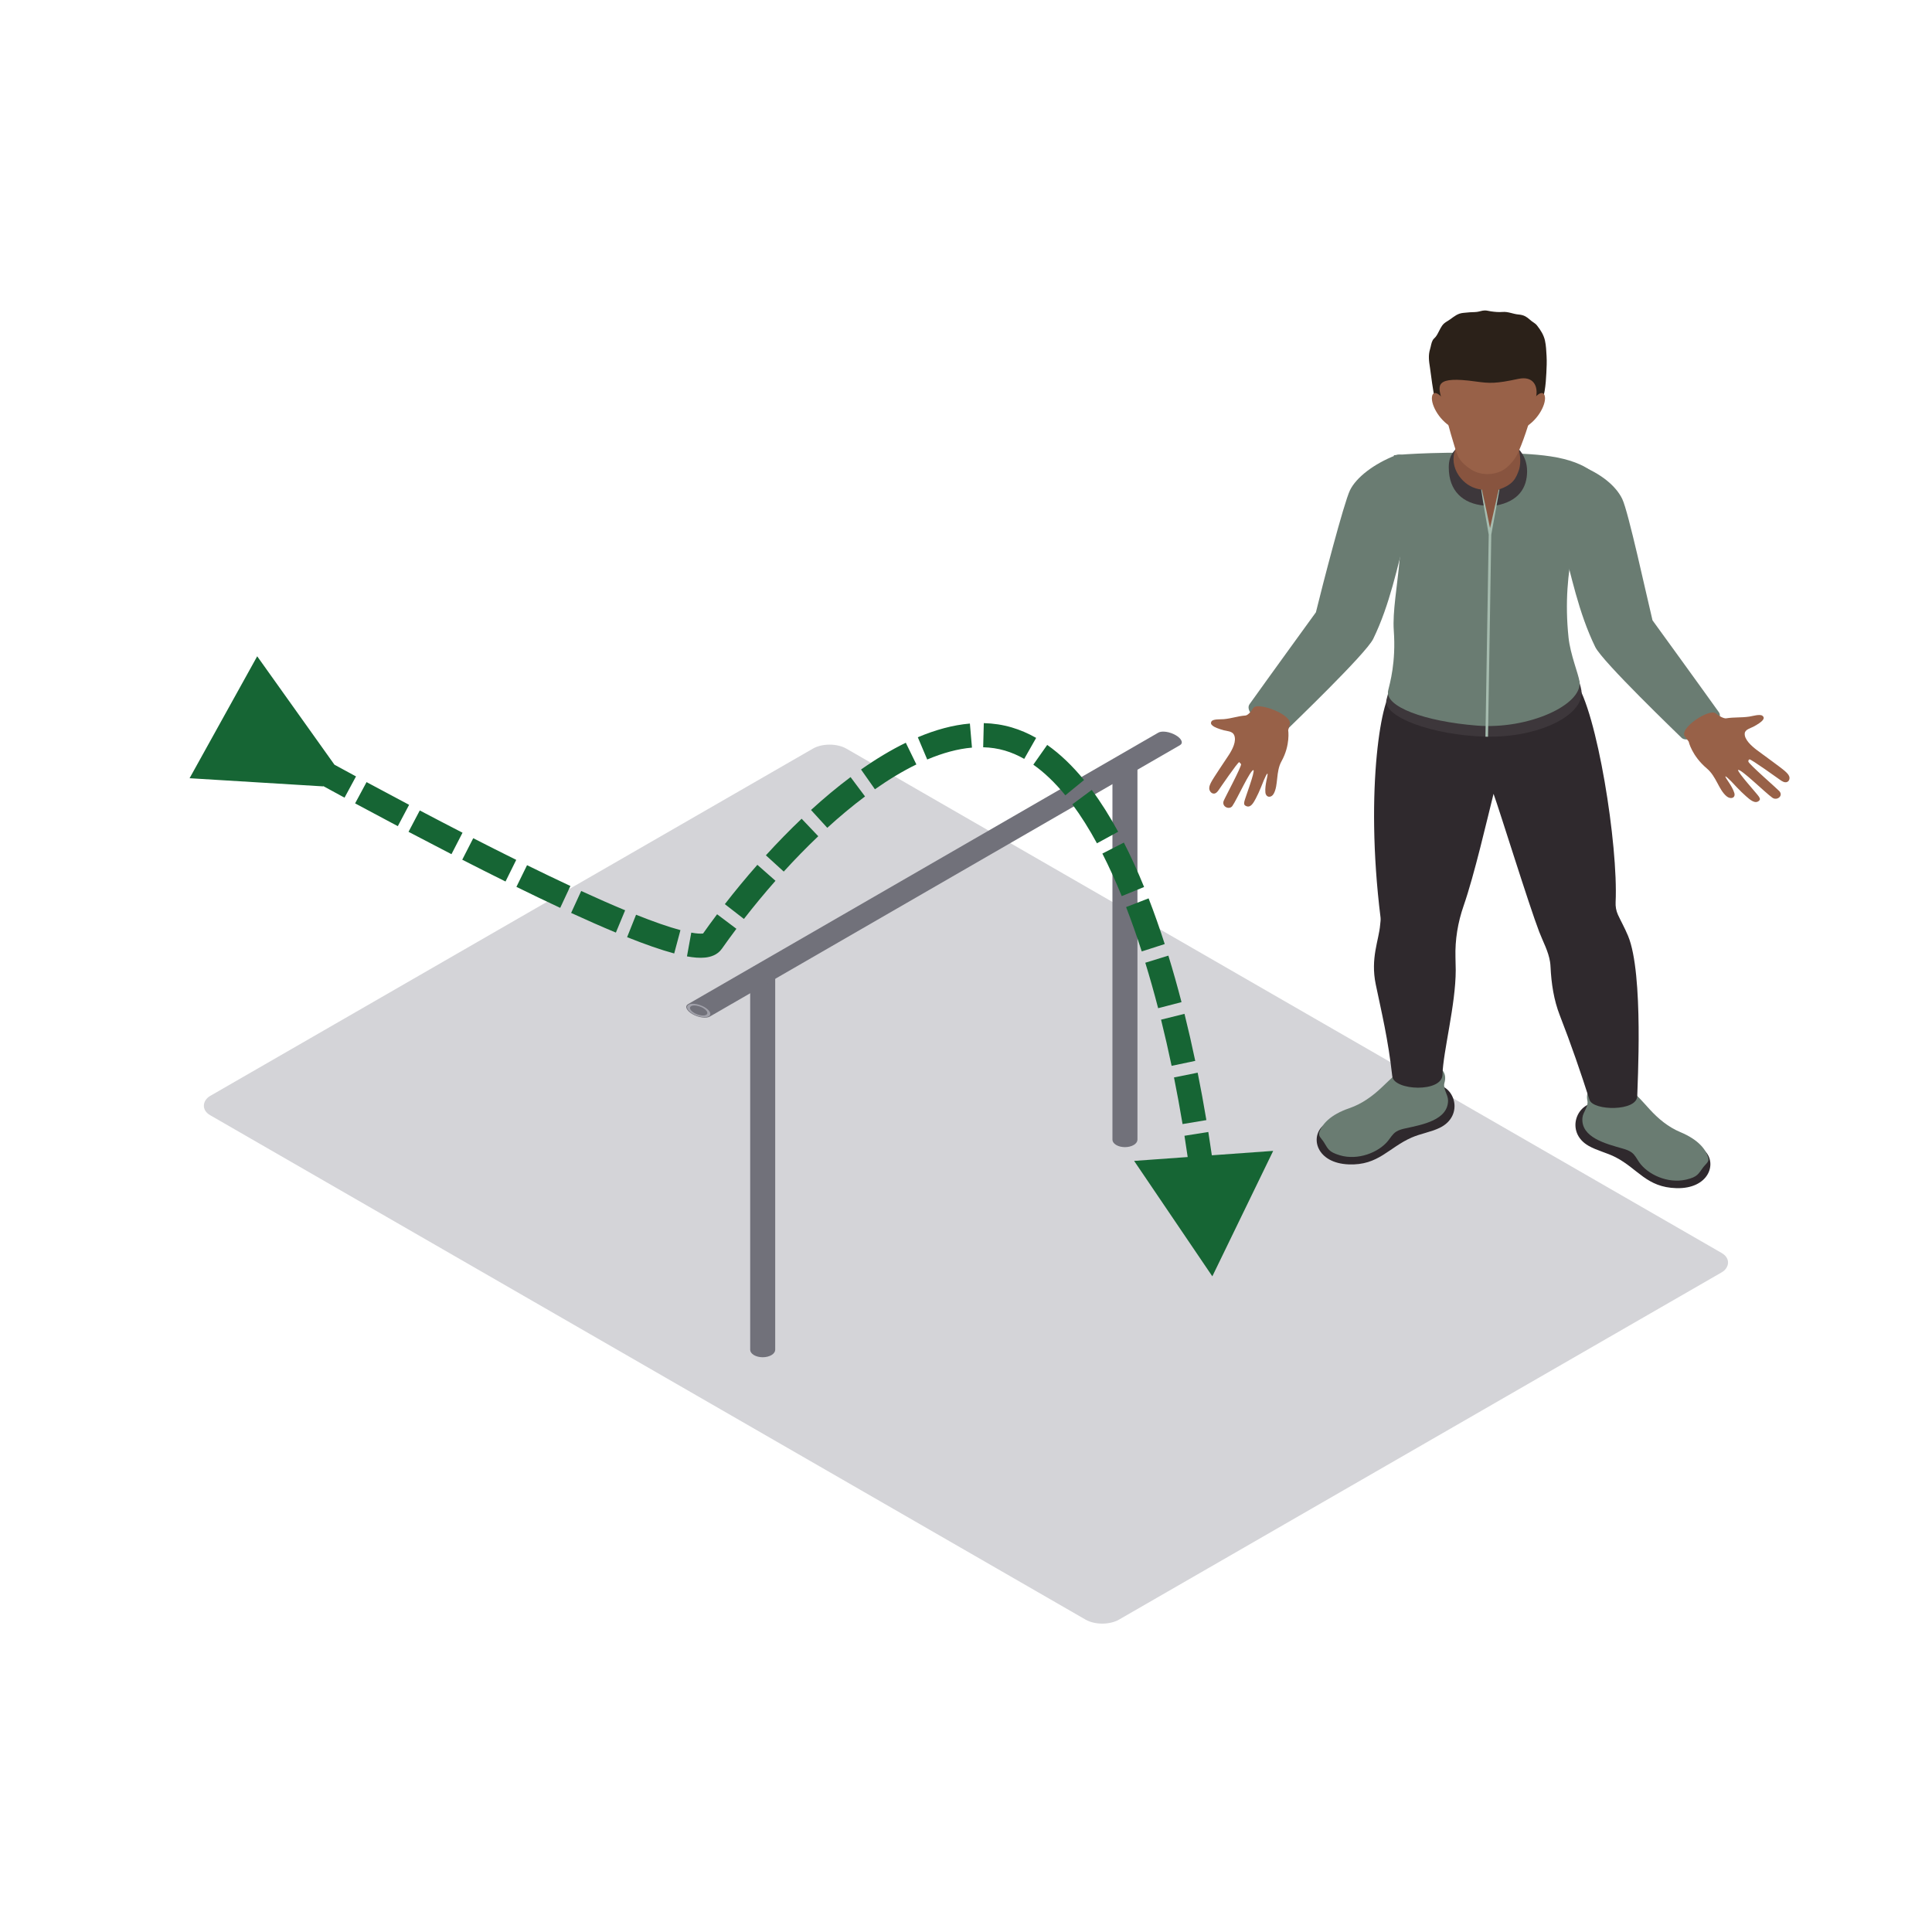
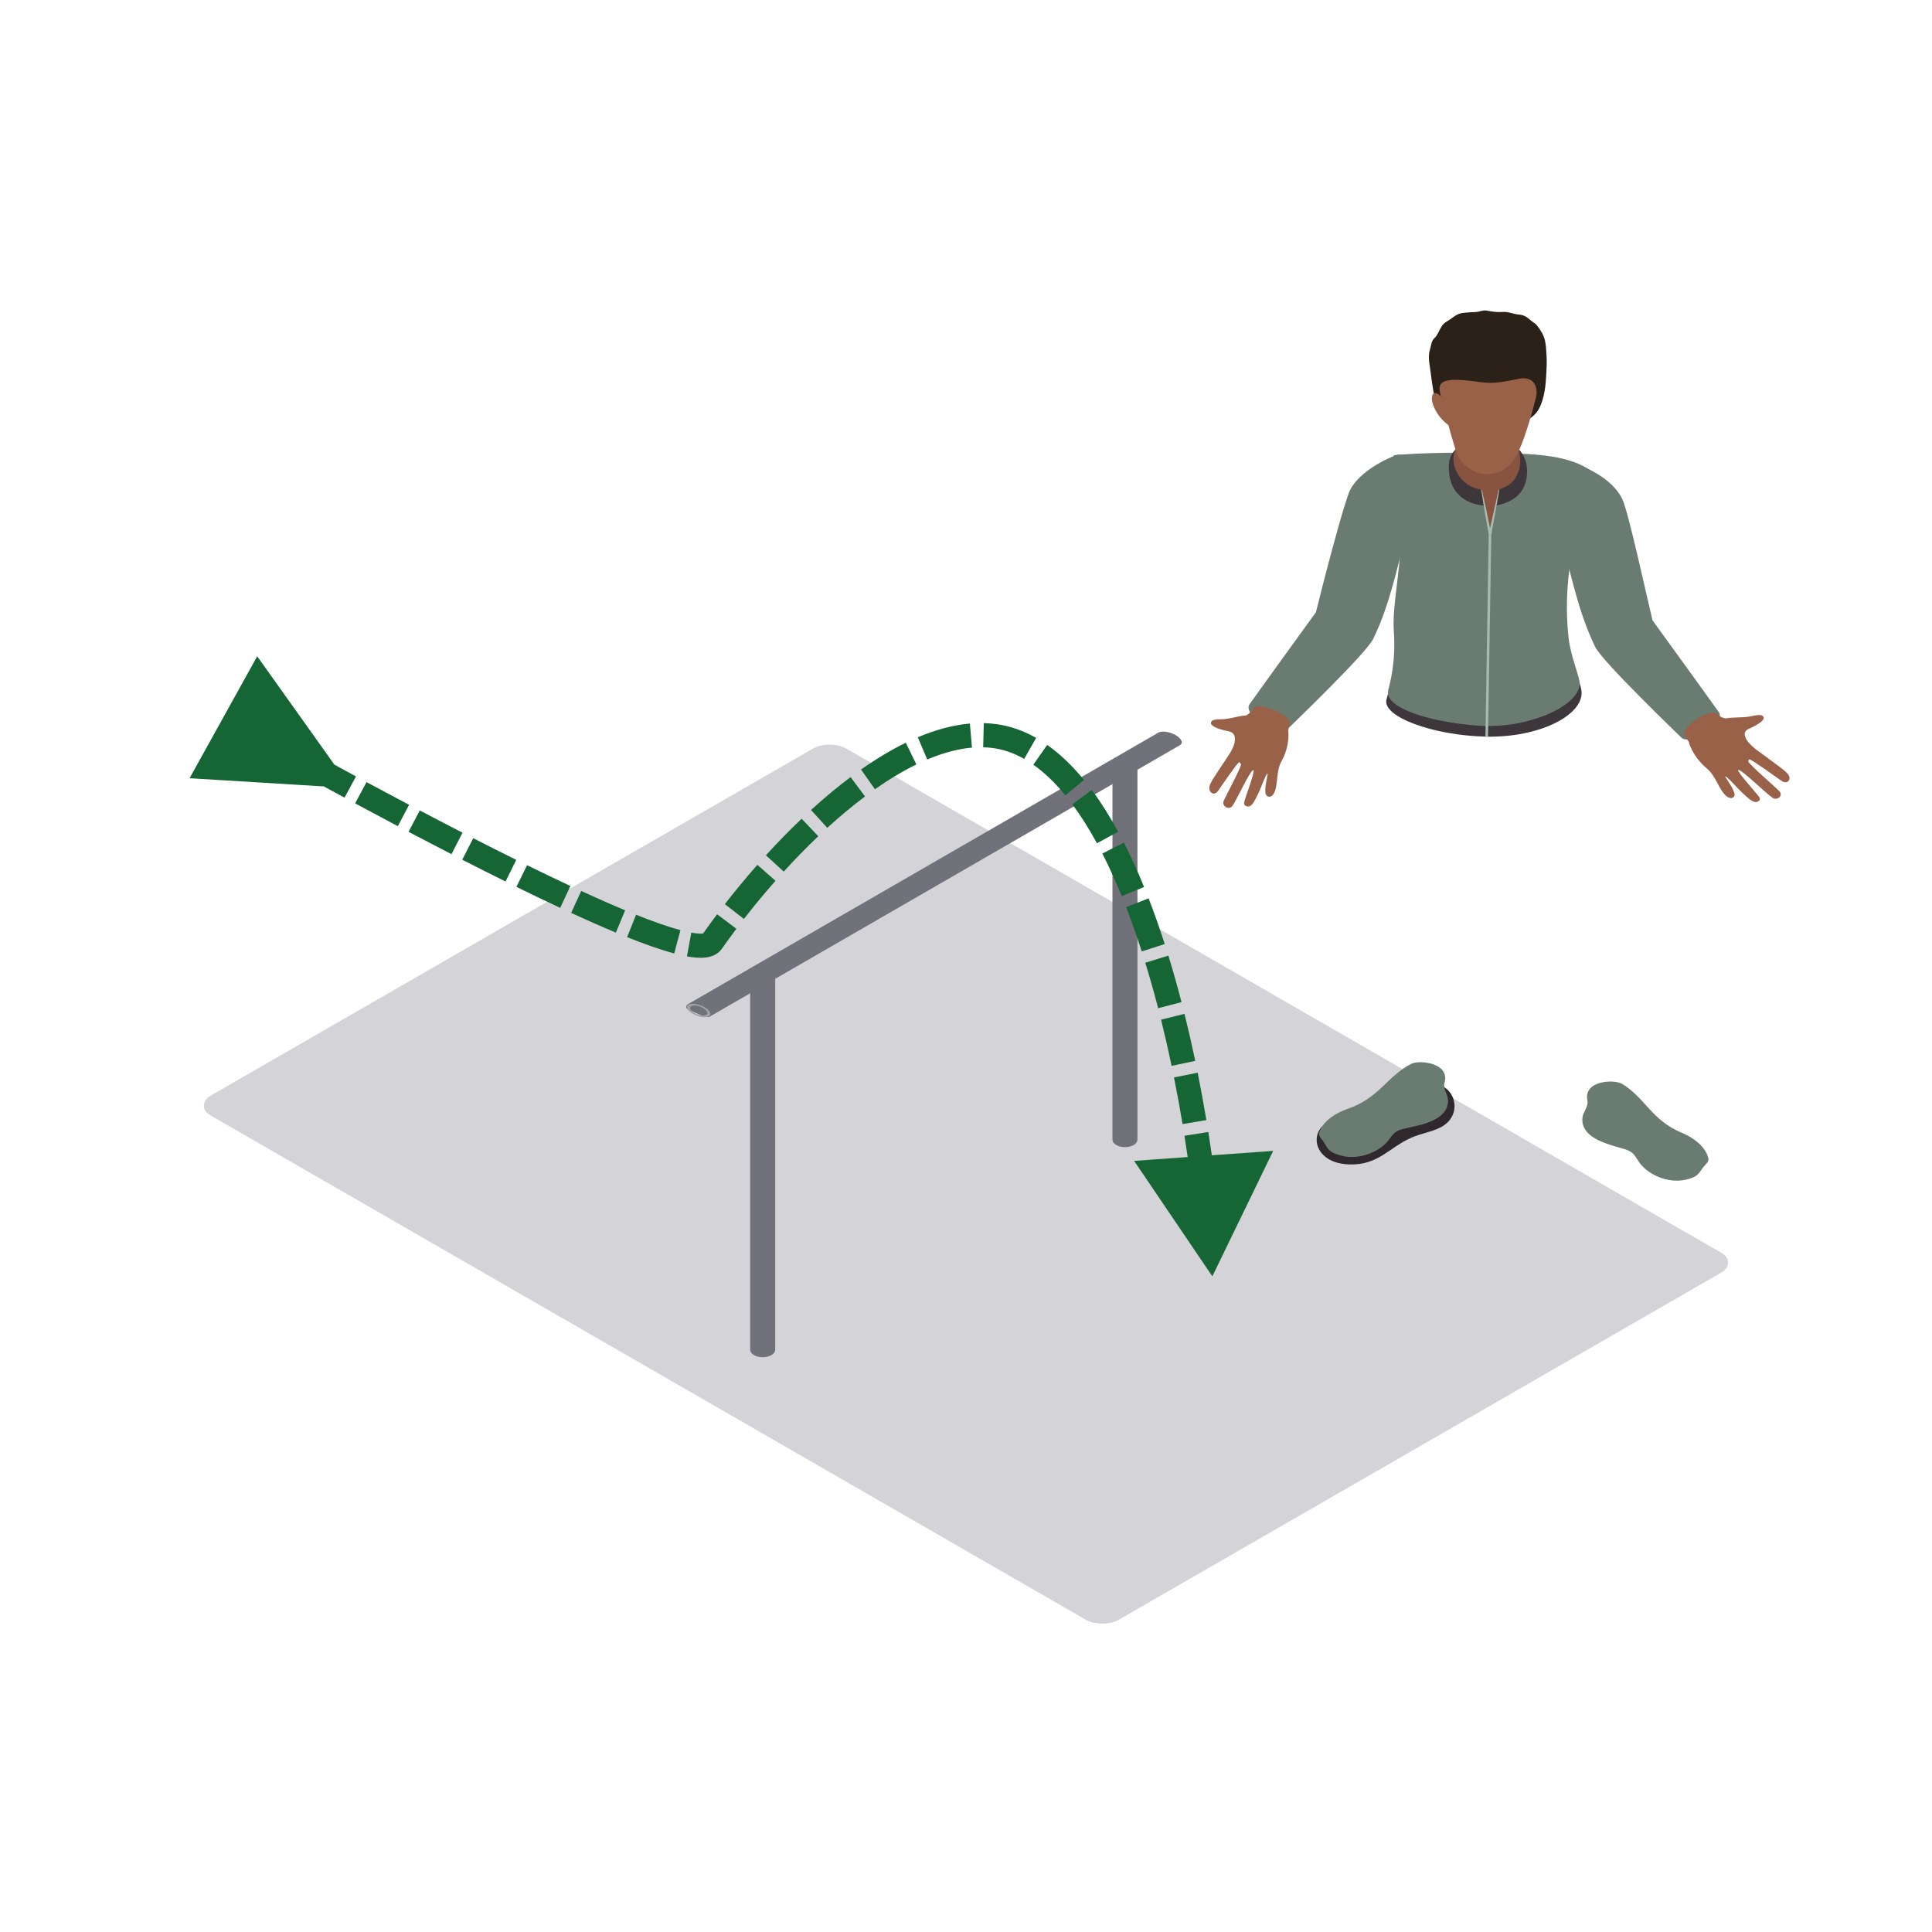
<svg xmlns="http://www.w3.org/2000/svg" width="800" height="800" viewBox="0 0 800 800" fill="none">
  <rect width="434.563" height="304.194" rx="8" transform="matrix(0.866 0.499 -0.866 0.499 343.529 306)" fill="#D4D4D8" />
-   <path fill-rule="evenodd" clip-rule="evenodd" d="M657.833 474.485C661.324 476.465 665.459 477.353 669.035 479.21C678.306 484.036 681.848 491.664 694.149 491.991C707.482 492.349 711.118 481.879 706.045 476.669C705.116 475.715 665.587 456.986 662.398 456.628C652.91 455.563 647.774 468.786 657.833 474.485Z" fill="#2F292D" />
  <path fill-rule="evenodd" clip-rule="evenodd" d="M655.246 462.919C654.573 471.009 665.016 473.62 671.81 475.565C673.221 475.969 674.662 476.426 675.77 477.307C677.095 478.364 677.795 479.898 678.732 481.248C682.244 486.289 690.526 490.219 698.139 488.465C703.049 487.339 703.228 486.054 705.206 483.432C706.417 481.821 707.857 481.129 707.333 479.322C706.404 476.103 703.48 471.997 695.756 468.767C690.744 466.668 686.63 463.215 683.114 459.37C679.598 455.525 676.209 451.434 671.554 448.746C668.349 446.9 655.532 447.293 657.314 455.806C657.821 458.232 655.451 460.443 655.246 462.919Z" fill="#6A7C72" />
  <path fill-rule="evenodd" clip-rule="evenodd" d="M596.114 467.025C592.47 468.778 588.275 469.398 584.563 471.02C574.934 475.234 570.799 482.617 558.502 482.152C545.174 481.648 542.378 470.974 547.846 466.102C548.848 465.21 589.763 449.077 592.968 448.923C602.516 448.469 606.595 461.988 596.114 467.025Z" fill="#2F292D" />
  <path fill-rule="evenodd" clip-rule="evenodd" d="M599.609 455.659C599.635 463.768 589.013 465.703 582.082 467.206C580.641 467.517 579.171 467.879 577.994 468.69C576.592 469.655 575.774 471.143 574.729 472.427C570.829 477.23 562.253 480.614 554.803 478.38C549.99 476.938 549.914 475.646 548.153 472.9C547.071 471.216 545.69 470.432 546.355 468.663C547.535 465.518 550.779 461.608 558.737 458.881C563.903 457.113 568.276 453.933 572.091 450.322C575.902 446.716 579.606 442.852 584.46 440.471C587.802 438.834 600.56 440.052 598.109 448.431C597.41 450.818 599.596 453.175 599.609 455.659Z" fill="#6A7C72" />
-   <path fill-rule="evenodd" clip-rule="evenodd" d="M674.137 387.514C672.667 384.004 671.209 381.504 669.956 378.778C669.202 377.133 668.907 375.352 668.993 373.572C670.114 349.929 661.261 294.345 652.339 282.226L577.078 285.798C572.428 286.009 564.922 325.909 571.656 379.943C571.78 380.939 571.571 381.943 571.49 382.942C570.987 389.298 567.407 396.719 569.666 407.612C572.074 419.216 574.772 430.102 576.511 445.659C577.18 451.657 597.307 452.522 597.307 444.897C597.567 435.408 602.785 416.002 602.785 401.71C602.785 400.799 602.746 398.745 602.678 396.365C602.478 389.141 603.654 381.95 606.058 375.06C610.495 362.314 615.798 339.248 618.445 328.708C620.827 335.179 633.086 374.76 637.366 385.88C638.955 390.006 641.193 393.989 641.845 398.319C641.952 399.018 642.016 399.718 642.046 400.418C642.378 407.235 643.38 414.026 645.89 420.458C650.558 432.436 654.56 444.113 658.179 455.398C659.667 460.039 677.952 460.281 677.952 453.814C677.952 450.303 680.727 403.24 674.137 387.514Z" fill="#2F292D" />
  <path fill-rule="evenodd" clip-rule="evenodd" d="M577.078 277.12C575.927 283.487 574.546 287.809 574.085 289.789C572.491 296.691 592.947 304.485 615.175 305.023C637.468 305.561 656.145 295.972 654.837 285.944C654.619 284.26 653.494 280.942 652.39 277.12H577.078Z" fill="#3D373B" />
  <path fill-rule="evenodd" clip-rule="evenodd" d="M577.138 188.5C584.921 220.314 576.029 245.671 577.137 261.105C578.084 274.297 575.514 282.918 574.806 285.932C573.237 292.58 589.891 298.736 611.625 300.455C632.843 302.131 655.331 291.884 654.044 282.226C653.648 279.234 650.229 270.964 649.496 263.973C646.431 234.705 654.594 216.237 658.52 194.763C648.541 187.719 631.803 187.811 615.687 187.523C590.641 187.073 577.138 188.5 577.138 188.5Z" fill="#6A7C72" />
  <path fill-rule="evenodd" clip-rule="evenodd" d="M711.736 294.899C704.273 284.425 684.269 256.86 684.269 256.86C681.673 246.175 674.282 211.869 671.738 206.606C669.193 201.346 663.196 196.186 654.027 192.625C650.4 191.214 643.921 195.067 642.135 198.247L646.572 223.097C650.652 238.327 653.576 253.53 660.545 267.884C663.545 274.051 695.104 304.277 696.255 305.465C699.563 308.895 714.886 299.321 711.736 294.899Z" fill="#6A7C72" />
  <path fill-rule="evenodd" clip-rule="evenodd" d="M517.424 291.574C524.887 281.1 544.891 253.535 544.891 253.535C547.487 242.85 556.455 208.264 559 203C561.545 197.74 568.831 192.06 578 188.5C581.627 187.089 585.239 191.742 587.025 194.921L582.588 219.772C578.509 235.002 575.585 250.205 568.616 264.559C565.615 270.726 534.056 300.952 532.905 302.14C529.597 305.57 514.274 295.996 517.424 291.574Z" fill="#6A7C72" />
  <path fill-rule="evenodd" clip-rule="evenodd" d="M740.899 321.537C740.605 320.657 739.842 319.972 739.126 319.315C737.634 317.946 729.817 312.351 727.605 310.683C725.393 309.018 722.187 306.226 722.46 303.639C722.626 302.051 724.877 301.532 726.015 300.924C730.179 298.698 731.015 297.371 729.809 296.398C728.781 295.572 725.729 296.525 724.374 296.725C720.879 297.241 718.134 296.902 714.792 297.44C713.765 297.606 711.864 296.498 710.56 295.487C708.143 292.953 694.784 301.724 697.768 305.096L699.247 307.072C699.247 307.072 700.505 312.909 706.762 318.196C710.747 321.564 711.621 326.932 714.916 329.704C716.629 331.142 718.748 330.423 718.151 328.374C717.298 325.436 714.34 322.079 714.43 321.483C714.941 321.326 718.901 325.709 719.255 326.078C720.47 327.336 721.706 328.581 723.036 329.739C724.638 331.134 726.757 333.061 728.381 331.569C729.016 330.984 728.692 330.473 728.274 329.8C727.639 328.777 719.255 319.592 719.724 318.811C720.943 318.361 730.998 328.274 733.913 330.331C735.789 331.653 738.559 329.596 736.786 327.593C735.946 326.643 724.135 316.385 723.965 315.374C723.905 315.008 724.033 314.559 724.421 314.439C725.03 314.255 736.735 322.668 737.247 323.029C738.005 323.56 738.939 324.121 739.855 323.852C740.827 323.564 741.198 322.422 740.899 321.537Z" fill="#986148" />
  <path fill-rule="evenodd" clip-rule="evenodd" d="M500.723 326.532C500.669 325.577 501.113 324.716 501.525 323.889C502.384 322.166 507.467 314.733 508.874 312.55C510.282 310.365 512.183 306.819 510.988 304.287C510.255 302.732 508.011 302.734 506.754 302.39C502.14 301.123 500.891 299.983 501.636 298.728C502.269 297.661 505.404 297.91 506.715 297.792C510.088 297.497 512.467 296.52 515.71 296.28C516.709 296.209 518.041 294.656 518.858 293.342C520.132 290.235 535.526 295.932 534.041 300.009L533.412 302.332C533.412 302.332 534.401 308.485 530.632 315.242C528.228 319.547 529.396 325.137 527.408 328.682C526.372 330.527 524.176 330.295 523.969 328.099C523.673 324.956 525.144 320.898 524.843 320.319C524.318 320.286 522.31 325.603 522.12 326.055C521.476 327.599 520.806 329.135 520.016 330.607C519.062 332.377 517.838 334.806 515.808 333.681C515.016 333.246 515.13 332.658 515.263 331.882C515.465 330.711 519.749 319.543 519.035 318.873C517.757 318.702 512.216 330.984 510.31 333.729C509.088 335.492 505.809 334.072 506.69 331.646C507.107 330.501 514.122 317.462 513.909 316.408L513.154 315.579C512.527 315.536 504.933 326.697 504.599 327.177C504.1 327.884 503.455 328.668 502.524 328.608C501.531 328.543 500.777 327.487 500.723 326.532Z" fill="#986148" />
  <path fill-rule="evenodd" clip-rule="evenodd" d="M603.01 185.396L602.887 185.904C600.534 188.196 599.907 190.676 599.907 193.563C599.907 203.322 605.764 208.59 614.664 209.363L619.48 209.332C628.806 207.59 632.336 202.003 632.336 195.121C632.336 191.91 631.338 188.457 628.499 185.589C628.32 185.408 612.162 185.716 603.01 185.396Z" fill="#3D373B" />
  <path fill-rule="evenodd" clip-rule="evenodd" d="M620.576 202.738L616.978 221.336L613.513 202.738C610.005 202.307 607.141 200.684 604.933 198.085C602.38 195.075 601.233 191.099 602.209 187.415C602.38 186.788 602.593 186.169 602.861 185.566C604.332 182.232 600.79 178.114 602.329 170.939C603.518 165.387 610.947 162.942 615.87 166.441C623.909 172.158 627.877 176.695 627.813 181.525C627.805 182.063 628.022 183.351 628.623 185.258C629.535 188.134 629.813 191.203 629.122 194.129C627.703 198.293 626.539 200.646 620.576 202.738Z" fill="#88543F" />
  <path fill-rule="evenodd" clip-rule="evenodd" d="M620.576 202.738L616.991 218.656C615.93 213.285 614.809 208.086 613.603 202.734L613.326 202.711C614.234 208.986 615.406 215.115 616.446 221.371L615.09 305.05L616.152 305.065L617.511 221.378L620.891 202.718L620.576 202.738Z" fill="#A6BCAF" />
  <path fill-rule="evenodd" clip-rule="evenodd" d="M594.34 165.806C595.734 170.128 598.373 175.246 602.558 177.591C607.192 180.183 611.91 180.294 617.332 180.329C621.074 180.356 623.798 177.064 627.353 175.988C628.985 175.496 634.833 173.908 637.31 169.163C639.62 164.733 640.085 159.212 640.315 154.39C640.417 152.176 640.545 149.765 640.4 147.385C640.272 145.27 640.204 143.144 639.748 141.056C639.241 138.729 637.958 136.688 636.453 134.784C636.018 134.235 635.498 133.827 634.889 133.446C633.708 132.708 632.873 131.651 631.56 130.966C630.72 130.528 629.761 130.309 628.806 130.232C626.543 130.051 624.535 128.967 622.157 129.175C620.593 129.309 618.909 129.152 617.336 128.921C616.488 128.798 615.755 128.552 614.873 128.552C613.705 128.548 612.673 129.025 611.556 129.152C610.286 129.298 608.99 129.232 607.712 129.394C606.578 129.536 605.423 129.509 604.323 129.89C602.405 130.555 600.973 132.043 599.268 133.027C598.407 133.523 597.704 134.058 597.141 134.858C596.122 136.303 595.577 138.049 594.498 139.448C594.11 139.952 593.586 140.287 593.266 140.867C592.636 142.002 592.542 143.317 592.167 144.528C591.353 147.131 591.694 149.546 592.116 152.187C592.452 154.298 593.445 163.034 594.34 165.806Z" fill="#2B2119" />
  <path fill-rule="evenodd" clip-rule="evenodd" d="M628.678 156.889C619.438 158.873 616.927 158.789 611.058 157.97C593.957 155.578 595.5 159.643 596.855 165.033C599.643 176.13 602.234 185.127 603.513 188.407C604.498 190.945 606.915 193.002 609.34 194.525C612.976 196.805 618.155 196.878 622.042 194.855C624.787 193.429 627.438 189.93 628.312 188.069C630.294 183.839 633.111 176.13 635.903 165.033L636.027 164.51C636.994 160.215 635.183 155.494 628.678 156.889Z" fill="#986148" />
-   <path fill-rule="evenodd" clip-rule="evenodd" d="M633.013 169.52L630.17 177.637C636.428 174.807 640.157 167.786 639.731 164.383C639.198 160.138 634.024 164.926 633.013 169.52Z" fill="#986148" />
  <path fill-rule="evenodd" clip-rule="evenodd" d="M599.66 169.52L602.499 177.637C596.242 174.807 592.512 167.786 592.943 164.383C593.471 160.138 598.65 164.926 599.66 169.52Z" fill="#986148" />
  <path fill-rule="evenodd" clip-rule="evenodd" d="M310.638 558.898C310.638 559.694 311.143 560.489 312.155 561.095C314.177 562.309 317.456 562.309 319.479 561.095C320.49 560.489 320.995 559.694 320.995 558.898V404.04C320.995 403.245 320.49 402.449 319.479 401.843C317.456 400.629 314.177 400.629 312.155 401.843C311.143 402.449 310.638 403.245 310.638 404.04V558.898Z" fill="#71717A" />
-   <circle r="3.436" transform="matrix(0.866 -0.5 0.866 0.5 315.817 403.935)" stroke="#A1A1AA" />
  <path fill-rule="evenodd" clip-rule="evenodd" d="M460.638 471.899C460.638 472.694 461.143 473.489 462.155 474.096C464.177 475.309 467.456 475.309 469.479 474.096C470.49 473.489 470.995 472.694 470.995 471.899V317.04C470.995 316.245 470.49 315.45 469.479 314.843C467.456 313.63 464.177 313.63 462.155 314.843C461.143 315.45 460.638 316.245 460.638 317.04V471.899Z" fill="#71717A" />
  <circle r="3.436" transform="matrix(0.866 -0.5 0.866 0.5 465.817 316.935)" stroke="#A1A1AA" />
-   <path fill-rule="evenodd" clip-rule="evenodd" d="M488.609 308.551C489.297 308.154 489.548 307.503 489.198 306.694C488.497 305.077 485.658 303.437 482.856 303.033C481.455 302.831 480.328 302.975 479.64 303.373L284.918 415.779C284.229 416.176 283.979 416.827 284.329 417.636C285.029 419.253 287.869 420.893 290.671 421.297C292.072 421.499 293.198 421.355 293.887 420.957L488.609 308.551Z" fill="#71717A" />
+   <path fill-rule="evenodd" clip-rule="evenodd" d="M488.609 308.551C489.297 308.154 489.548 307.503 489.198 306.694C488.497 305.077 485.658 303.437 482.856 303.033C481.455 302.831 480.328 302.975 479.64 303.373L284.918 415.779C284.229 416.176 283.979 416.827 284.329 417.636C292.072 421.499 293.198 421.355 293.887 420.957L488.609 308.551Z" fill="#71717A" />
  <circle r="3.436" transform="matrix(-1.183 -0.183 -0.317 -0.683 289.311 418.42)" stroke="#A1A1AA" />
  <path d="M138.652 316.875L106.5 271.754L78.501 322.246L133.802 325.621L138.652 316.875ZM417.5 306L416.091 310.797L417.5 306ZM502 528.5L527.2 476.555L469.615 480.703L502 528.5ZM294.806 390L298.894 392.878L294.806 390ZM103.174 308.642C108.04 311.344 113.969 314.628 120.685 318.319L125.501 309.555C118.802 305.874 112.887 302.598 108.029 299.9L103.174 308.642ZM125.036 320.706C130.513 323.707 136.431 326.931 142.662 330.297L147.415 321.499C141.204 318.143 135.302 314.928 129.84 311.936L125.036 320.706ZM147.042 332.659C152.742 335.726 158.669 338.892 164.728 342.097L169.404 333.258C163.368 330.065 157.463 326.911 151.781 323.853L147.042 332.659ZM169.164 344.438C175.017 347.519 180.972 350.623 186.946 353.698L191.523 344.806C185.578 341.747 179.651 338.657 173.821 335.589L169.164 344.438ZM191.406 355.986C197.406 359.053 203.407 362.08 209.326 365.013L213.765 356.052C207.889 353.141 201.926 350.133 195.958 347.082L191.406 355.986ZM213.835 367.235C220.022 370.272 226.099 373.19 231.968 375.929L236.197 366.867C230.397 364.16 224.379 361.27 218.239 358.258L213.835 367.235ZM236.491 378.023C243.006 381.013 249.231 383.758 255.024 386.163L258.859 376.928C253.206 374.58 247.095 371.887 240.663 368.935L236.491 378.023ZM259.674 388.059C267.036 390.998 273.663 393.336 279.172 394.81L281.757 385.15C276.79 383.821 270.574 381.643 263.382 378.772L259.674 388.059ZM284.457 396.018C287.128 396.503 289.725 396.749 292.005 396.505C294.181 396.272 297.067 395.473 298.894 392.878L290.717 387.122C291.328 386.254 291.954 386.453 290.94 386.561C290.029 386.659 288.506 386.59 286.245 386.179L284.457 396.018ZM298.894 392.878C300.833 390.124 302.847 387.357 304.927 384.591L296.935 378.58C294.792 381.429 292.717 384.281 290.717 387.122L298.894 392.878ZM308.04 380.517C312.185 375.18 316.561 369.879 321.112 364.717L313.611 358.104C308.918 363.427 304.41 368.888 300.142 374.384L308.04 380.517ZM324.532 360.901C329.162 355.818 333.946 350.905 338.829 346.263L331.939 339.016C326.869 343.836 321.917 348.922 317.139 354.166L324.532 360.901ZM342.563 342.784C347.714 338.083 352.946 333.714 358.193 329.787L352.202 321.78C346.663 325.925 341.181 330.506 335.822 335.398L342.563 342.784ZM362.286 326.818C368.066 322.758 373.817 319.289 379.455 316.54L375.072 307.552C368.875 310.573 362.668 314.33 356.538 318.635L362.286 326.818ZM383.943 314.495C390.422 311.756 396.633 310.074 402.47 309.572L401.613 299.608C394.501 300.22 387.257 302.237 380.049 305.284L383.943 314.495ZM407.113 309.425C410.227 309.505 413.222 309.955 416.091 310.797L418.909 301.203C415.149 300.099 411.288 299.529 407.368 299.429L407.113 309.425ZM416.091 310.797C418.802 311.593 421.473 312.743 424.108 314.24L429.048 305.546C425.799 303.699 422.418 302.233 418.909 301.203L416.091 310.797ZM427.874 316.633C432.437 319.843 436.866 324.098 441.14 329.321L448.879 322.989C444.162 317.224 439.086 312.294 433.627 308.454L427.874 316.633ZM444.042 333.049C447.585 337.824 450.982 343.232 454.225 349.192L463.009 344.412C459.583 338.117 455.94 332.302 452.072 327.09L444.042 333.049ZM456.465 353.444C459.271 358.941 461.945 364.836 464.485 371.065L473.745 367.29C471.113 360.835 468.323 354.678 465.372 348.897L456.465 353.444ZM466.289 375.605C468.568 381.485 470.729 387.625 472.77 393.974L482.29 390.913C480.195 384.397 477.97 378.071 475.613 371.991L466.289 375.605ZM474.241 398.649C476.123 404.768 477.897 411.058 479.56 417.473L489.24 414.963C487.542 408.415 485.728 401.981 483.799 395.709L474.241 398.649ZM480.766 422.221C482.328 428.505 483.785 434.893 485.138 441.342L494.925 439.289C493.549 432.726 492.064 426.218 490.47 419.809L480.766 422.221ZM486.124 446.143C487.41 452.547 488.592 458.997 489.672 465.454L499.535 463.806C498.438 457.246 497.236 450.688 495.928 444.175L486.124 446.143ZM490.463 470.301C491.497 476.803 492.427 483.299 493.251 489.747L503.17 488.48C502.333 481.932 501.389 475.334 500.338 468.73L490.463 470.301ZM493.853 494.611C494.645 501.204 495.325 507.734 495.893 514.154L505.854 513.272C505.277 506.748 504.586 500.115 503.782 493.419L493.853 494.611Z" fill="#166534" />
</svg>